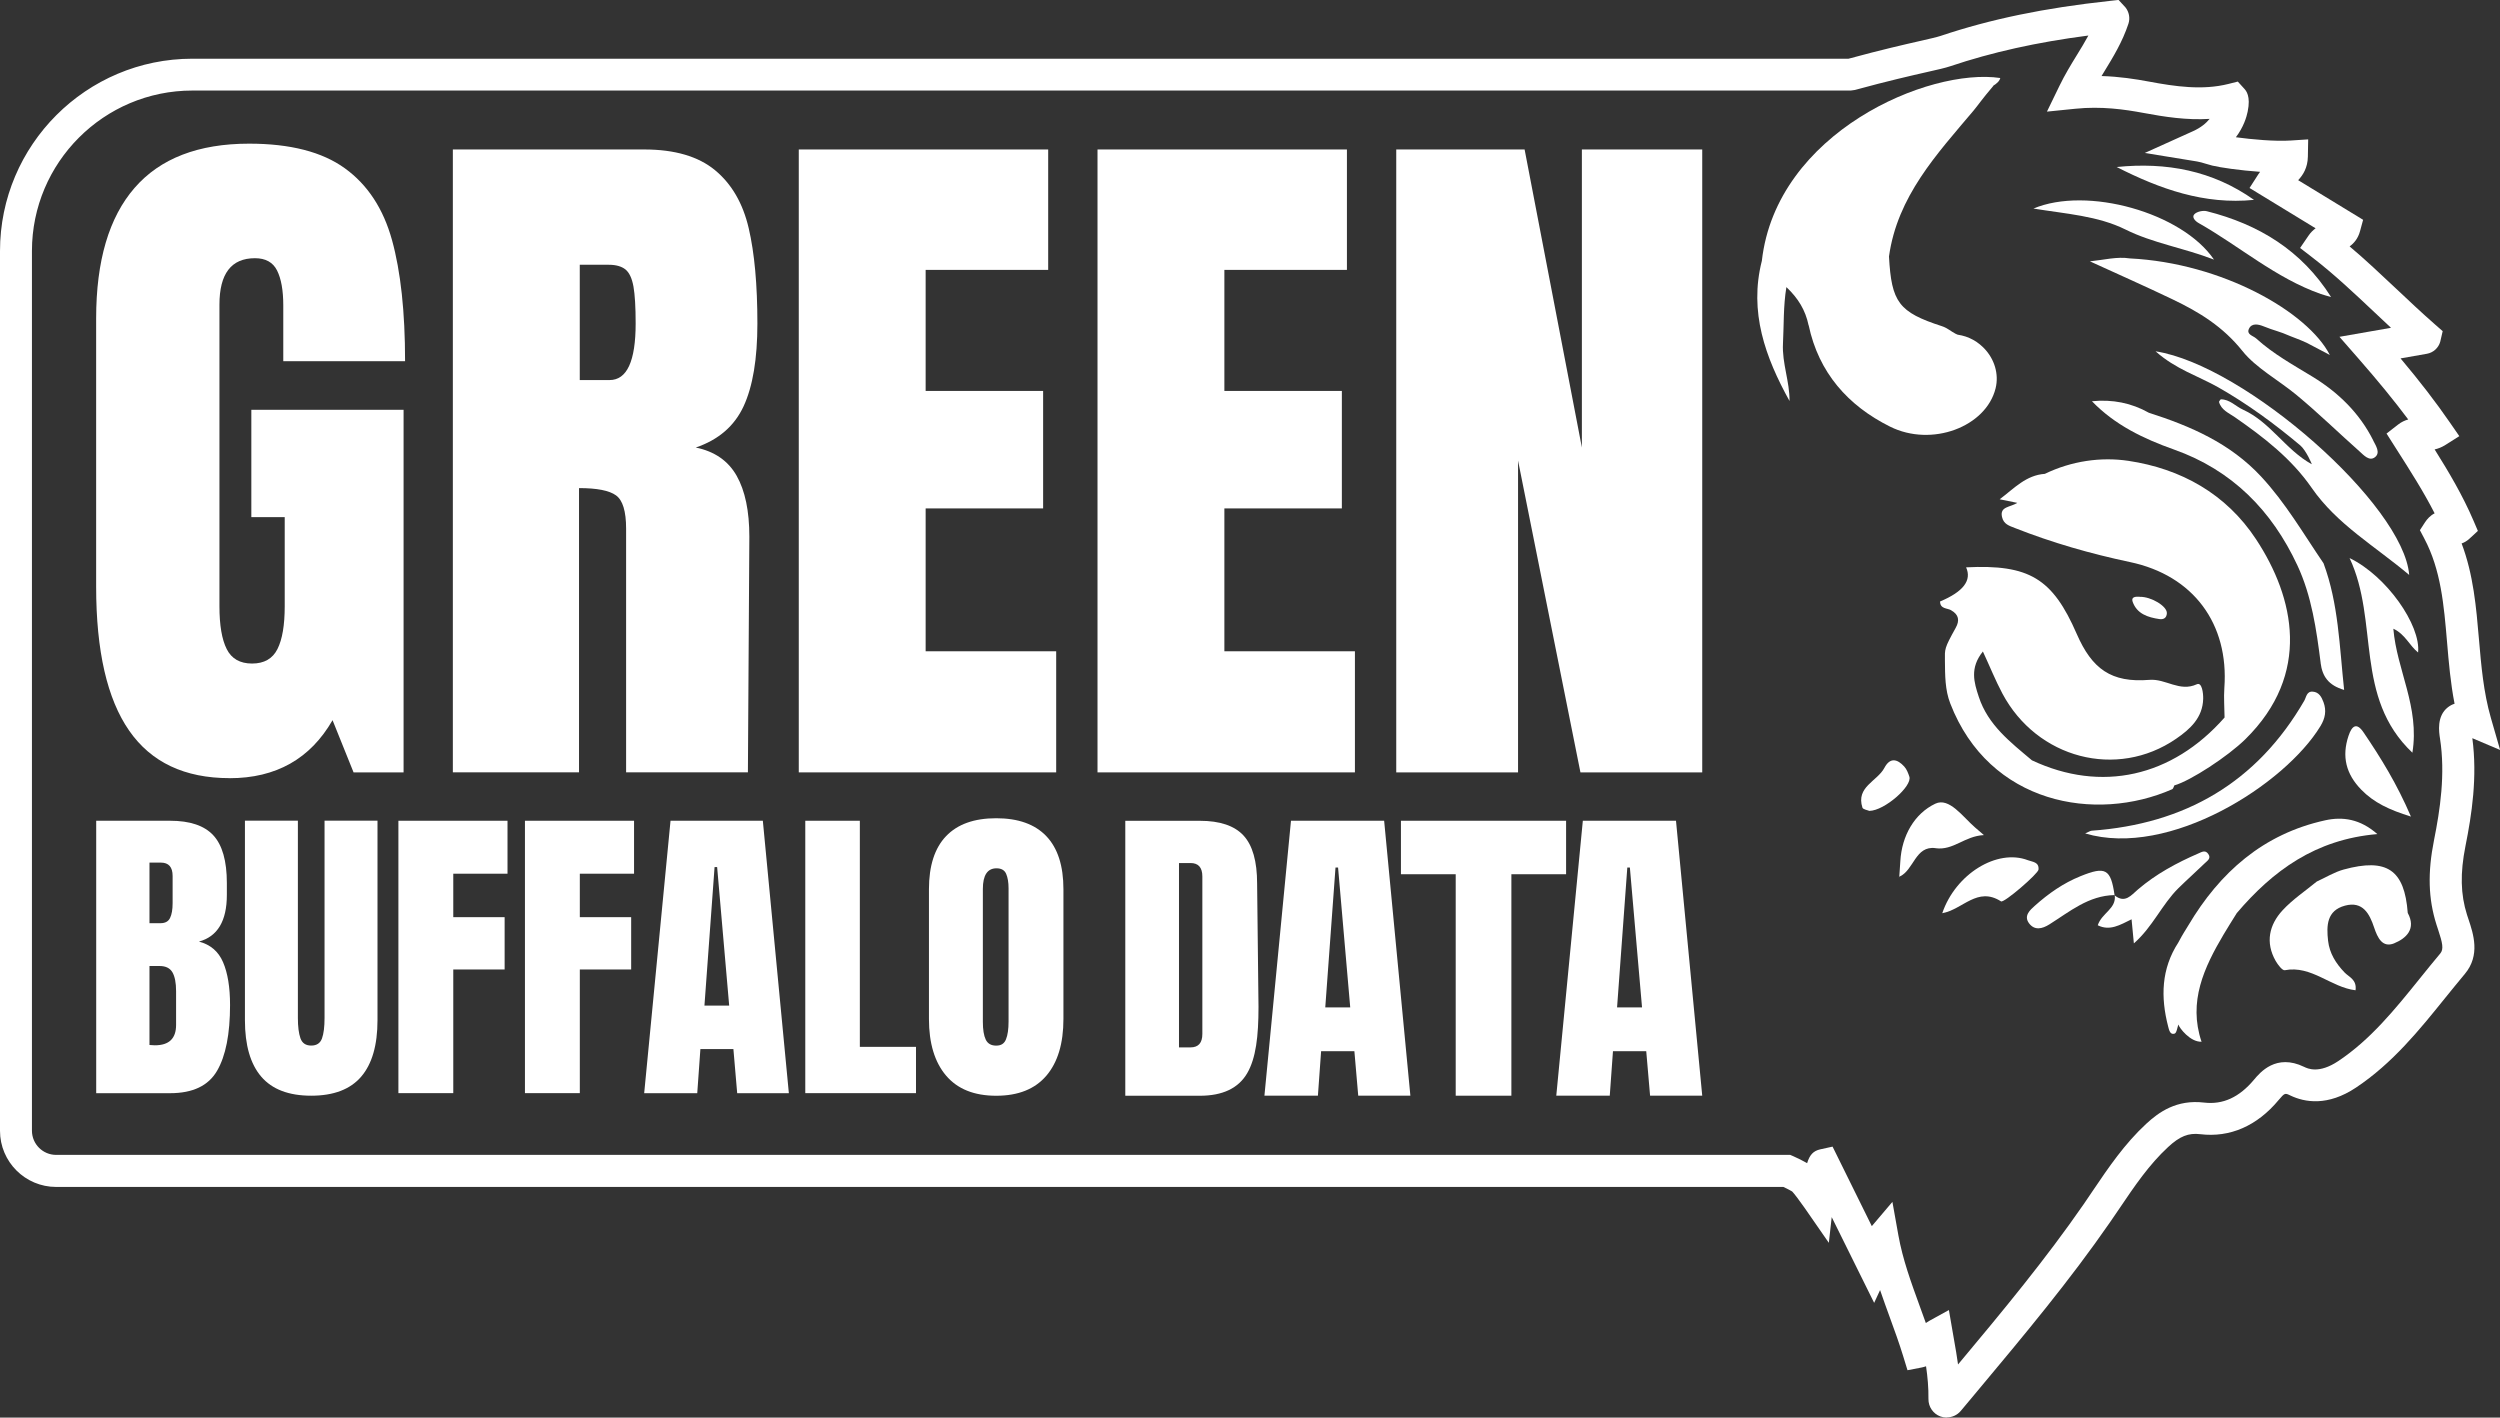
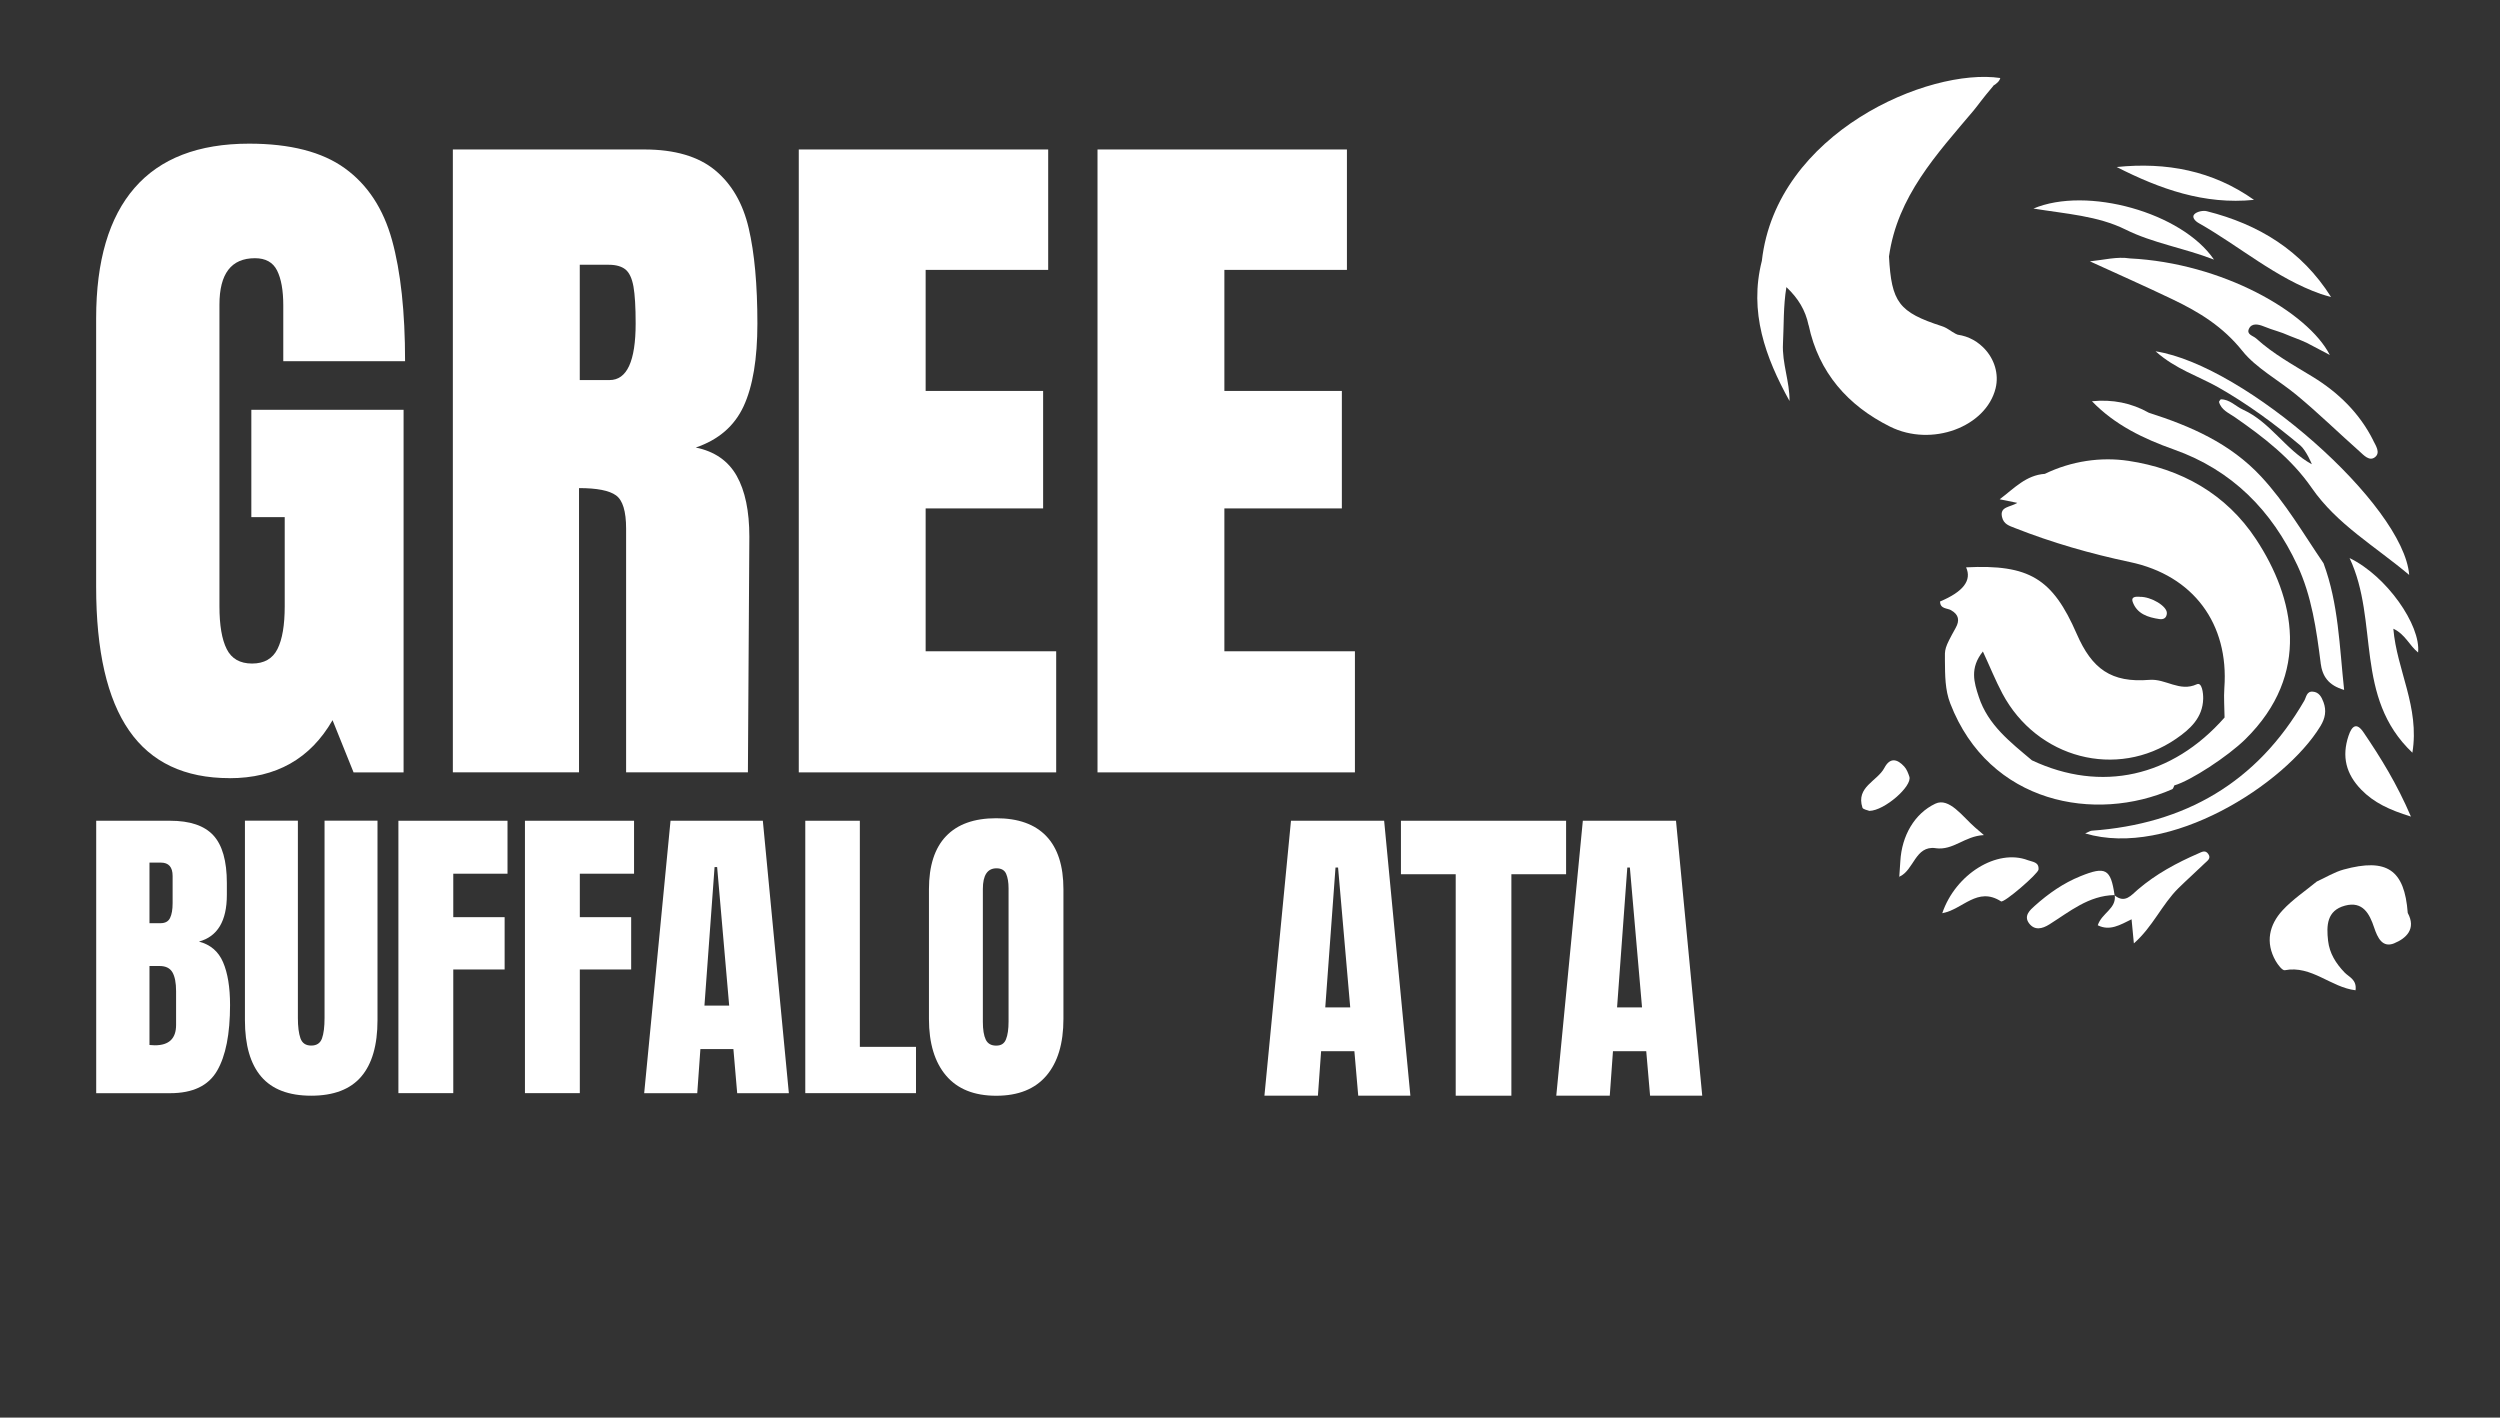
<svg xmlns="http://www.w3.org/2000/svg" id="Calque_2" data-name="Calque 2" viewBox="0 0 468.81 265.83">
  <rect x="0" y="0" width="468.81" height="265.83" fill="#333333" stroke="none" />
  <defs>
    <style>
      .cls-1 {
        fill: #fff;
        stroke-width: 0px;
      }
    </style>
  </defs>
  <g id="Calque_1-2" data-name="Calque 1">
    <g>
-       <path class="cls-1" d="M365.05,265.83c-.39,0-.8-.07-1.18-.21-1.36-.5-2.26-1.82-2.24-3.27.03-2.14-.16-4.14-.45-6.14-.26.09-.54.17-.83.23l-2.65.51-.79-2.58c-.75-2.46-1.66-4.96-2.54-7.37-.61-1.67-1.22-3.36-1.81-5.08l-1.11,2.4-7.96-16.08-.54,4.82-4.54-6.55c-.92-1.33-2.02-2.77-2.34-3.08-.16-.12-.89-.49-1.64-.85H10.53c-5.81,0-10.53-4.72-10.53-10.53V47.08C0,27.19,16.18,11.01,36.07,11.01h310.58c6.13-1.67,10.45-2.65,13.34-3.31,1.84-.42,3.17-.72,3.87-.95,9.44-3.17,19.55-5.26,31.8-6.58l1.62-.18,1.28,1.38c.7.87.92,2.03.57,3.09-1.13,3.41-2.87,6.25-4.56,9.01-.16.27-.32.53-.48.79,3.34.1,6.32.56,8.94,1.05,4.82.9,9.95,1.67,14.87.43l1.74-.44,1.21,1.33c.34.38,1.25,1.37.64,4.31-.21,1.03-.77,2.9-2.21,4.8,2.96.4,7.32.81,10.31.61l3.25-.21-.06,3.25c-.04,2.06-.9,3.43-1.82,4.4l12.18,7.43-.59,2.17c-.37,1.35-1.13,2.23-1.94,2.82,2.99,2.52,5.81,5.19,8.76,7.96,2.35,2.22,4.74,4.47,7.27,6.69l1.42,1.24-.46,1.98c-.32,1.16-1.3,2.05-2.49,2.26l-4.95.87c3.67,4.37,6.61,8.19,9.25,12.02l1.77,2.56-2.63,1.66c-.69.44-1.37.69-2,.83,2.68,4.26,5.28,8.67,7.28,13.34l.83,1.94-1.55,1.43c-.49.46-1,.75-1.5.92,2.22,5.86,2.74,11.99,3.25,17.95.42,4.89.85,9.95,2.23,14.74l1.74,6.04-5.21-2.21c.97,7.29-.1,14.3-1.29,20.24-1.01,5.08-.92,9.05.29,12.87l.29.88c.89,2.67,2.25,6.7-.69,10.21-1.25,1.49-2.47,3.01-3.7,4.52-4.84,6.01-9.86,12.23-16.7,16.79-5.34,3.57-9.66,2.77-12.33,1.49-.99-.48-1.05-.51-2.2.86-4.04,4.86-9.14,7.07-14.68,6.4-2.22-.27-3.85.38-6.04,2.41-3.57,3.3-6.27,7.29-9.12,11.51l-1.75,2.56c-7.62,11.02-16.04,21.09-24.95,31.75l-3.05,3.65c-.67.8-1.64,1.23-2.63,1.23ZM365.47,245.7l.97,5.61c.26,1.49.53,3,.74,4.56,8.44-10.1,16.41-19.71,23.58-30.08l1.71-2.52c2.92-4.32,5.94-8.78,10.02-12.55,2.35-2.17,5.68-4.57,10.83-3.96,3.53.42,6.59-.98,9.36-4.29,1.14-1.36,4.14-4.95,9.39-2.41.68.33,2.78,1.34,6.41-1.08,6.08-4.06,10.59-9.65,15.36-15.57,1.25-1.55,2.5-3.1,3.77-4.61.67-.8.43-1.97-.4-4.45l-.32-.98c-1.53-4.83-1.67-9.72-.45-15.84,1.13-5.66,2.15-12.35,1.12-19.03-.2-1.26-.65-4.21,1.48-5.87.4-.31.82-.53,1.25-.66-.76-3.9-1.09-7.78-1.41-11.57-.59-6.96-1.15-13.54-4.27-19.42l-.82-1.56.96-1.48c.41-.63.99-1.27,1.8-1.68-2.08-4.08-4.6-8.02-7.22-12.13l-1.8-2.83,2.15-1.67c.64-.5,1.3-.8,1.92-.97-2.62-3.51-5.64-7.2-9.4-11.5l-3.5-4,9.67-1.69c-1.05-.98-2.08-1.95-3.11-2.92-3.93-3.7-7.63-7.19-11.7-10.32l-2.24-1.73,1.6-2.34c.39-.57.84-1,1.31-1.35l-12.39-7.56,1.66-2.58c.1-.16.21-.31.32-.45-3.81-.27-7.56-.82-8.96-1.17-.41-.1-.84-.23-1.27-.36-.53-.16-1.07-.33-1.58-.41l-9.81-1.6,9.06-4.09c1.46-.66,2.44-1.49,3.1-2.3-4.32.27-8.47-.38-12.43-1.12-3.56-.66-7.86-1.28-12.75-.78l-5.33.54,2.34-4.82c1.01-2.09,2.16-3.97,3.27-5.78.76-1.24,1.5-2.44,2.16-3.67-9.74,1.27-18.06,3.13-25.87,5.75-.98.33-2.35.64-4.44,1.11-2.89.66-7.27,1.65-13.48,3.35l-.79.11H36.07c-16.59,0-30.08,13.49-30.08,30.08v164.97c0,2.51,2.04,4.54,4.54,4.54h325.18l.58.25c.8.36,1.77.82,2.59,1.3.48-1.58,1.18-2.3,2.46-2.59l2.31-.51,7.36,14.91,3.86-4.55,1.12,6.26c.82,4.56,2.37,8.79,4,13.28.38,1.05.77,2.11,1.15,3.18.19-.14.41-.27.63-.4l3.68-2.03Z" />
      <path class="cls-1" d="M451.8,107.83c-6.48-5.45-13.57-9.51-18.28-16.31-3.81-5.51-8.99-9.51-14.41-13.27-1.13-.79-2.58-1.34-3-2.9.09-.17.2-.33.33-.47,1.7,0,2.78,1.31,4.17,1.94,5.16,2.34,8.01,7.56,12.89,10.23.12.12-1.05-2.61-2.16-3.54-4.82-4.04-9.85-7.74-15.35-10.87-3.72-2.11-7.99-3.39-11.77-6.76,16.8,2.61,46.57,28.82,47.56,41.95Z" />
      <path class="cls-1" d="M440.41,137.97c.63-1.88,1.52-2.54,2.8-.65,3.24,4.77,6.27,9.67,8.9,15.81-4.09-1.27-6.96-2.63-9.31-5.04-2.86-2.93-3.7-6.22-2.39-10.12Z" />
      <path class="cls-1" d="M365.93,114.45c-.79-.45-2.11-.22-2.12-1.66q6.54-2.74,4.88-6.4c11.82-.58,16.21,2.06,20.75,12.49,2.86,6.55,6.45,9.19,13.62,8.61,3.1-.25,5.65,2.32,8.89.83.97-.46,1.23,1.65,1.2,2.73-.09,3.54-2.44,5.68-5.08,7.49-11.09,7.63-26.09,3.71-32.58-8.5-1.29-2.43-2.32-5-3.65-7.87-2.49,3.09-1.66,5.8-.77,8.5,1.73,5.3,5.95,8.52,9.97,11.91,0,0,0,0,0,0,12.99,6.1,26.28,3.15,36.12-8.03-.02-1.85-.17-3.71-.04-5.55.88-12.02-5.8-21.09-17.7-23.6-7.37-1.56-14.57-3.62-21.57-6.38-1.08-.43-2.13-.71-2.43-2.1-.43-1.96,1.53-1.77,2.87-2.62-1.41-.29-2.23-.45-3.3-.67,2.73-2.07,4.95-4.53,8.47-4.77,4.97-2.41,10.51-3.21,15.66-2.44,9.84,1.47,18.33,6.16,23.96,14.73,7.19,10.93,10.4,25.24-2.01,37.46-3.29,3.24-10.29,7.81-13.32,8.67h-.01c-.13.26-.2.64-.4.72-14.34,6.31-34.31,2.82-41.62-16.09-.99-2.55-.97-5.29-1-8.01-.02-2.25-.15-2.25,2.03-6.18.75-1.34.58-2.46-.83-3.25Z" />
      <path class="cls-1" d="M401.27,111.92c2.12-.05,5.13,1.76,5.07,3.07-.04.88-.6,1.22-1.41,1.1-2.16-.32-4.21-.98-5.01-3.25-.34-.97.65-.98,1.36-.93Z" />
      <path class="cls-1" d="M392.2,155.78c17.51-1.24,31.01-9.02,39.9-24.37.39-.67.43-1.8,1.6-1.71,1.18.09,1.65,1.01,2.01,1.97.59,1.59.33,3.01-.56,4.48-6.65,10.96-28.35,24.82-44.13,20.14.68-.29.92-.48,1.18-.5Z" />
      <path class="cls-1" d="M435.18,124.31c-.8-6.25-1.68-12.55-4.37-18.3-4.79-10.27-12.23-17.85-23.13-21.71-5.7-2.02-11.09-4.6-15.39-9.06,3.87-.38,7.4.32,10.67,2.16,7.84,2.51,15.22,5.71,21.02,11.93,4.62,4.96,7.97,10.77,11.74,16.3,2.81,7.57,2.98,15.54,3.86,23.75-2.95-.87-4.09-2.54-4.41-5.07Z" />
      <path class="cls-1" d="M445.03,82.6c.49.98,1.4,2.28.35,3.12-1.06.85-2.11-.35-2.91-1.07-3.95-3.5-7.73-7.2-11.79-10.56-3.38-2.8-7.65-5.1-10.17-8.27-3.67-4.59-8.09-7.28-13.03-9.65-5.15-2.47-10.37-4.78-15.57-7.16,2.59-.26,5.09-.93,7.49-.55,0,0,0,0,0,0,17.3.86,33.37,10.04,37.5,18.11-1.73-.91-3.03-1.59-4.33-2.28-1.53-.7-2.59-1.04-3.04-1.24-2.21-.98-2.91-.98-5.15-1.89-.83-.33-2.12-.65-2.65.5-.5,1.08.78,1.29,1.36,1.81,3.18,2.9,6.93,4.95,10.58,7.18,4.82,2.95,8.8,6.81,11.37,11.94Z" />
      <path class="cls-1" d="M437.15,55.7c-.65-.19-1.31-.34-1.95-.57-8.47-2.99-15.22-8.95-22.9-13.3-.64-.36-1.35-1.1-.8-1.66.48-.5,1.63-.74,2.34-.56,9.66,2.44,17.75,7.3,23.3,16.1Z" />
      <path class="cls-1" d="M422.68,37.48c-9.3.94-17.66-2.04-25.75-6.16,9.3-.95,17.99.66,25.75,6.16Z" />
      <path class="cls-1" d="M415.19,48.69c-5.86-2.26-11.44-3.08-16.61-5.65-5.19-2.57-11.11-2.93-17.26-3.93,10.01-4.23,27.86.73,33.86,9.58Z" />
      <path class="cls-1" d="M339.15,60.99c-.59-2.83-1.94-5.05-4.16-7.15-.59,3.59-.46,7.1-.64,10.6-.19,3.68,1.27,7.11,1.23,10.76-4.54-8.2-7.63-16.69-5.19-26.29,2.72-24.09,31.34-36.27,44.71-34.28-.13.58-.69,1.07-1.37,1.48.03,0,.07-.02.09-.03-2.26,2.66-2.87,3.63-3.74,4.67-6.91,8.19-14.28,16.08-15.85,27.35.47,8.58,1.81,10.44,9.96,13.08,1,.33,1.69.98,2.53,1.41.13.07.25.12.38.17.53.08,1.04.2,1.53.36.49.17.96.38,1.4.62.22.13.44.26.65.4.21.15.4.29.6.45.19.16.38.33.56.5.09.09.18.17.27.27,1.87,1.96,2.78,4.75,2.11,7.47-1.79,7.21-11.96,11.08-19.8,7.17-7.91-3.94-13.38-10.15-15.25-19Z" />
      <path class="cls-1" d="M350.57,152.07c-.34-.15-1.2-.27-1.32-.62-1.26-3.9,2.79-4.94,4.12-7.46,1.07-2.03,2.44-1.65,3.72-.25.46.5.74,1.23.96,1.9.58,1.77-4.65,6.37-7.49,6.42Z" />
      <path class="cls-1" d="M362.96,159.05c-3.84-.52-4.04,4.17-6.8,5.36v.03l-.14.1.12-.12s0,0,.02,0c.07-.98.15-1.96.2-2.94.27-4.77,2.66-8.92,6.56-10.77,2.61-1.24,5.16,2.48,7.44,4.45.37.32.74.65,1.67,1.44-3.65.18-5.71,2.92-9.06,2.46Z" />
      <path class="cls-1" d="M364.22,171.25c2.49-7.35,10.28-12.15,16.06-9.94.85.33,2.12.31,1.99,1.76-.06.77-6.47,6.31-7.03,5.96-4.44-2.85-7.16,1.52-11.02,2.22Z" />
      <path class="cls-1" d="M400.15,176.89c-.16-1.65-.28-2.89-.43-4.5-2.16,1.06-4.09,2.25-6.34,1.12.76-2.31,3.49-3.09,3.19-5.59-.01-.01-.03-.02-.04-.03,0-.01,0-.02,0-.04-4.86.08-8.41,3.1-12.23,5.5-1.34.84-2.77,1.19-3.82-.23-1.02-1.39.2-2.47,1.1-3.27,2.56-2.29,5.35-4.25,8.58-5.55,4.67-1.89,5.66-1.38,6.37,3.56.02,0,.03,0,.05,0,0,0-.04.04-.04.04l.04-.04s0,.05,0,.07c1.92,1.53,3.08-.06,4.32-1.12,3.4-2.91,7.27-5,11.35-6.77.65-.28,1.28-.7,1.84.08.61.84-.15,1.28-.61,1.73-1.64,1.59-3.34,3.1-4.97,4.7-3.09,3.05-4.81,7.25-8.35,10.35Z" />
-       <path class="cls-1" d="M419.43,171.26c-.81,1.31-1.64,2.61-2.43,3.94-3.69,6.24-6.69,12.63-4.16,20.15.02,0,.03,0,.05,0l-.04.04s0-.03-.01-.04c-2.14.08-4.16-2.6-4.35-3.23-.21.65-.32,1.58-.7,1.71-.86.29-1.05-.74-1.21-1.34-1.42-5.49-1.3-10.81,1.91-15.75,1.02-1.92,1.24-2.12,1.86-3.18,5.92-9.99,14.07-17.18,25.67-19.73,3.3-.73,6.58-.25,9.79,2.58-11.64.99-19.61,6.89-26.39,14.85Z" />
      <path class="cls-1" d="M448.99,176.89c-2.24.91-3.14-1.04-3.79-2.97-.85-2.54-2.11-4.99-5.46-4.09-3.42.92-3.49,3.74-3.17,6.58.27,2.37,1.47,4.27,3.11,5.97.82.85,2.31,1.31,2.04,3.32-4.64-.55-8.27-4.73-13.27-3.76-.45.09-1.31-1.04-1.72-1.76-1.95-3.45-1.21-6.74,1.3-9.47,1.88-2.04,4.26-3.62,6.42-5.4,1.68-.76,3.29-1.77,5.04-2.25,8.13-2.22,11.42.06,12.02,8.14,1.63,2.99-.29,4.77-2.54,5.69Z" />
      <path class="cls-1" d="M453.44,122.35c-1.62-1.3-2.41-3.42-4.63-4.45.63,7.72,4.97,14.71,3.57,23.25-10.99-10.41-6.19-24.62-11.78-36.5,6.97,3.37,13.38,12.61,12.85,17.7Z" />
      <g>
        <polygon class="cls-1" points="205.81 28.03 252.58 28.03 252.58 50.61 229.6 50.61 229.6 73.31 251.63 73.31 251.63 95.34 229.6 95.34 229.6 122.13 254.08 122.13 254.08 144.84 205.81 144.84 205.81 28.03" />
        <path class="cls-1" d="M43.05,145.92c-8.43,0-14.71-2.97-18.83-8.91-4.13-5.94-6.19-14.93-6.19-26.99v-50.31c0-10.79,2.4-18.95,7.21-24.48,4.8-5.53,11.97-8.29,21.48-8.29,7.7,0,13.69,1.54,17.95,4.62,4.26,3.08,7.21,7.57,8.84,13.46,1.63,5.89,2.45,13.46,2.45,22.71h-22.84v-10.47c0-2.81-.39-4.98-1.16-6.53-.77-1.54-2.15-2.31-4.15-2.31-4.44,0-6.66,2.9-6.66,8.7v56.57c0,3.54.45,6.21,1.36,8.02.9,1.81,2.49,2.72,4.76,2.72s3.85-.91,4.76-2.72c.91-1.81,1.36-4.49,1.36-8.02v-16.72h-6.26v-20.12h28.55v67.99h-9.38l-3.94-9.79c-4.17,7.25-10.61,10.88-19.31,10.88Z" />
        <path class="cls-1" d="M130.48,83.92c4.26-1.45,7.25-4.03,8.97-7.75,1.72-3.72,2.58-8.88,2.58-15.5,0-7.25-.54-13.21-1.63-17.88-1.09-4.67-3.19-8.29-6.32-10.88-3.13-2.58-7.55-3.88-13.26-3.88h-35.9v116.8h23.66v-53.3c3.35,0,5.67.45,6.93,1.36,1.27.91,1.9,2.99,1.9,6.25v45.69h22.84l.27-44.19c0-4.8-.79-8.61-2.38-11.42-1.59-2.81-4.15-4.58-7.68-5.3ZM114.3,71.27h-5.58v-21.62h5.44c1.36,0,2.4.3,3.13.88.72.59,1.22,1.66,1.5,3.2.27,1.54.41,3.85.41,6.93,0,7.07-1.63,10.61-4.89,10.61Z" />
        <polygon class="cls-1" points="149.79 28.03 196.56 28.03 196.56 50.61 173.58 50.61 173.58 73.31 195.61 73.31 195.61 95.34 173.58 95.34 173.58 122.13 198.06 122.13 198.06 144.84 149.79 144.84 149.79 28.03" />
-         <polygon class="cls-1" points="319.21 144.84 296.37 144.84 284.67 86.37 284.67 144.84 261.83 144.84 261.83 28.03 285.9 28.03 296.64 83.92 296.64 28.03 319.21 28.03 319.21 144.84" />
        <g>
          <path class="cls-1" d="M18.03,153.91h13.86c3.73,0,6.43.91,8.12,2.74,1.68,1.82,2.53,4.8,2.53,8.92v2.26c0,4.88-1.75,7.79-5.23,8.74,2.14.56,3.65,1.84,4.52,3.87.87,2.02,1.31,4.7,1.31,8.03,0,5.43-.81,9.55-2.44,12.34-1.63,2.8-4.56,4.19-8.8,4.19h-13.86v-51.09ZM30.11,173.12c.87,0,1.47-.33,1.78-.98.32-.65.48-1.58.48-2.77v-5.11c0-1.66-.73-2.5-2.2-2.5h-2.14v11.36h2.08ZM33.02,192.21v-6.36c0-1.55-.23-2.72-.68-3.51-.46-.79-1.26-1.19-2.41-1.19h-1.9v14.81l1.01.06c2.66,0,3.98-1.27,3.98-3.81Z" />
          <path class="cls-1" d="M48.99,201.9c-2.04-2.38-3.06-5.91-3.06-10.59v-37.41h9.93v36.99c0,1.63.16,2.89.48,3.81.32.91.99,1.37,2.02,1.37s1.7-.45,2.02-1.34c.32-.89.48-2.17.48-3.84v-36.99h9.93v37.41c0,4.68-1.02,8.21-3.06,10.59-2.04,2.38-5.16,3.57-9.37,3.57s-7.33-1.19-9.37-3.57Z" />
          <path class="cls-1" d="M74.71,205v-51.09h20.46v9.93h-10.17v8.15h9.63v9.81h-9.63v23.19h-10.29Z" />
          <path class="cls-1" d="M98.44,205v-51.09h20.46v9.93h-10.17v8.15h9.63v9.81h-9.63v23.19h-10.29Z" />
          <path class="cls-1" d="M120.8,205l4.94-51.09h17.31l4.88,51.09h-9.69l-.71-8.27h-6.19l-.59,8.27h-9.93ZM132.1,188.58h4.64l-2.26-25.99h-.48l-1.9,25.99Z" />
          <path class="cls-1" d="M151.01,205v-51.09h10.23v42.4h10.53v8.68h-20.76Z" />
          <path class="cls-1" d="M177.41,201.7c-2.14-2.52-3.21-6.06-3.21-10.62v-24.32c0-4.4,1.07-7.72,3.21-9.96,2.14-2.24,5.27-3.36,9.4-3.36s7.26,1.12,9.4,3.36c2.14,2.24,3.21,5.56,3.21,9.96v24.32c0,4.6-1.07,8.15-3.21,10.65-2.14,2.5-5.27,3.75-9.4,3.75s-7.26-1.26-9.4-3.78ZM188.65,194.89c.32-.79.48-1.9.48-3.33v-24.98c0-1.11-.15-2.01-.45-2.71-.3-.69-.9-1.04-1.81-1.04-1.7,0-2.56,1.29-2.56,3.87v24.92c0,1.47.18,2.58.54,3.33.36.75,1.01,1.13,1.96,1.13s1.53-.4,1.84-1.19Z" />
        </g>
        <g>
-           <path class="cls-1" d="M235.74,165.68c0-4.16-.85-7.16-2.55-9-1.7-1.84-4.43-2.76-8.19-2.76h-13.98v51.56h13.98c4.28,0,7.24-1.41,8.88-4.23,1.64-2.82,2.12-6.94,2.12-12.42l-.26-23.14ZM225.47,169.52v24.37c0,1.68-.74,2.52-2.22,2.52h-2.16v-34.57h2.16c1.48,0,2.22.84,2.22,2.52v5.16Z" />
          <path class="cls-1" d="M237.11,205.47l4.98-51.56h17.47l4.92,51.56h-9.78l-.72-8.34h-6.24l-.6,8.34h-10.02ZM248.52,188.91h4.68l-2.28-26.23h-.48l-1.92,26.23Z" />
          <polygon class="cls-1" points="293.68 153.91 293.68 163.94 283.42 163.94 283.42 205.47 272.98 205.47 272.98 163.94 262.71 163.94 262.71 153.91 293.68 153.91" />
          <path class="cls-1" d="M291.84,205.47l4.98-51.56h17.47l4.92,51.56h-9.78l-.72-8.34h-6.24l-.6,8.34h-10.02ZM303.24,188.91h4.68l-2.28-26.23h-.48l-1.92,26.23Z" />
        </g>
      </g>
    </g>
  </g>
</svg>